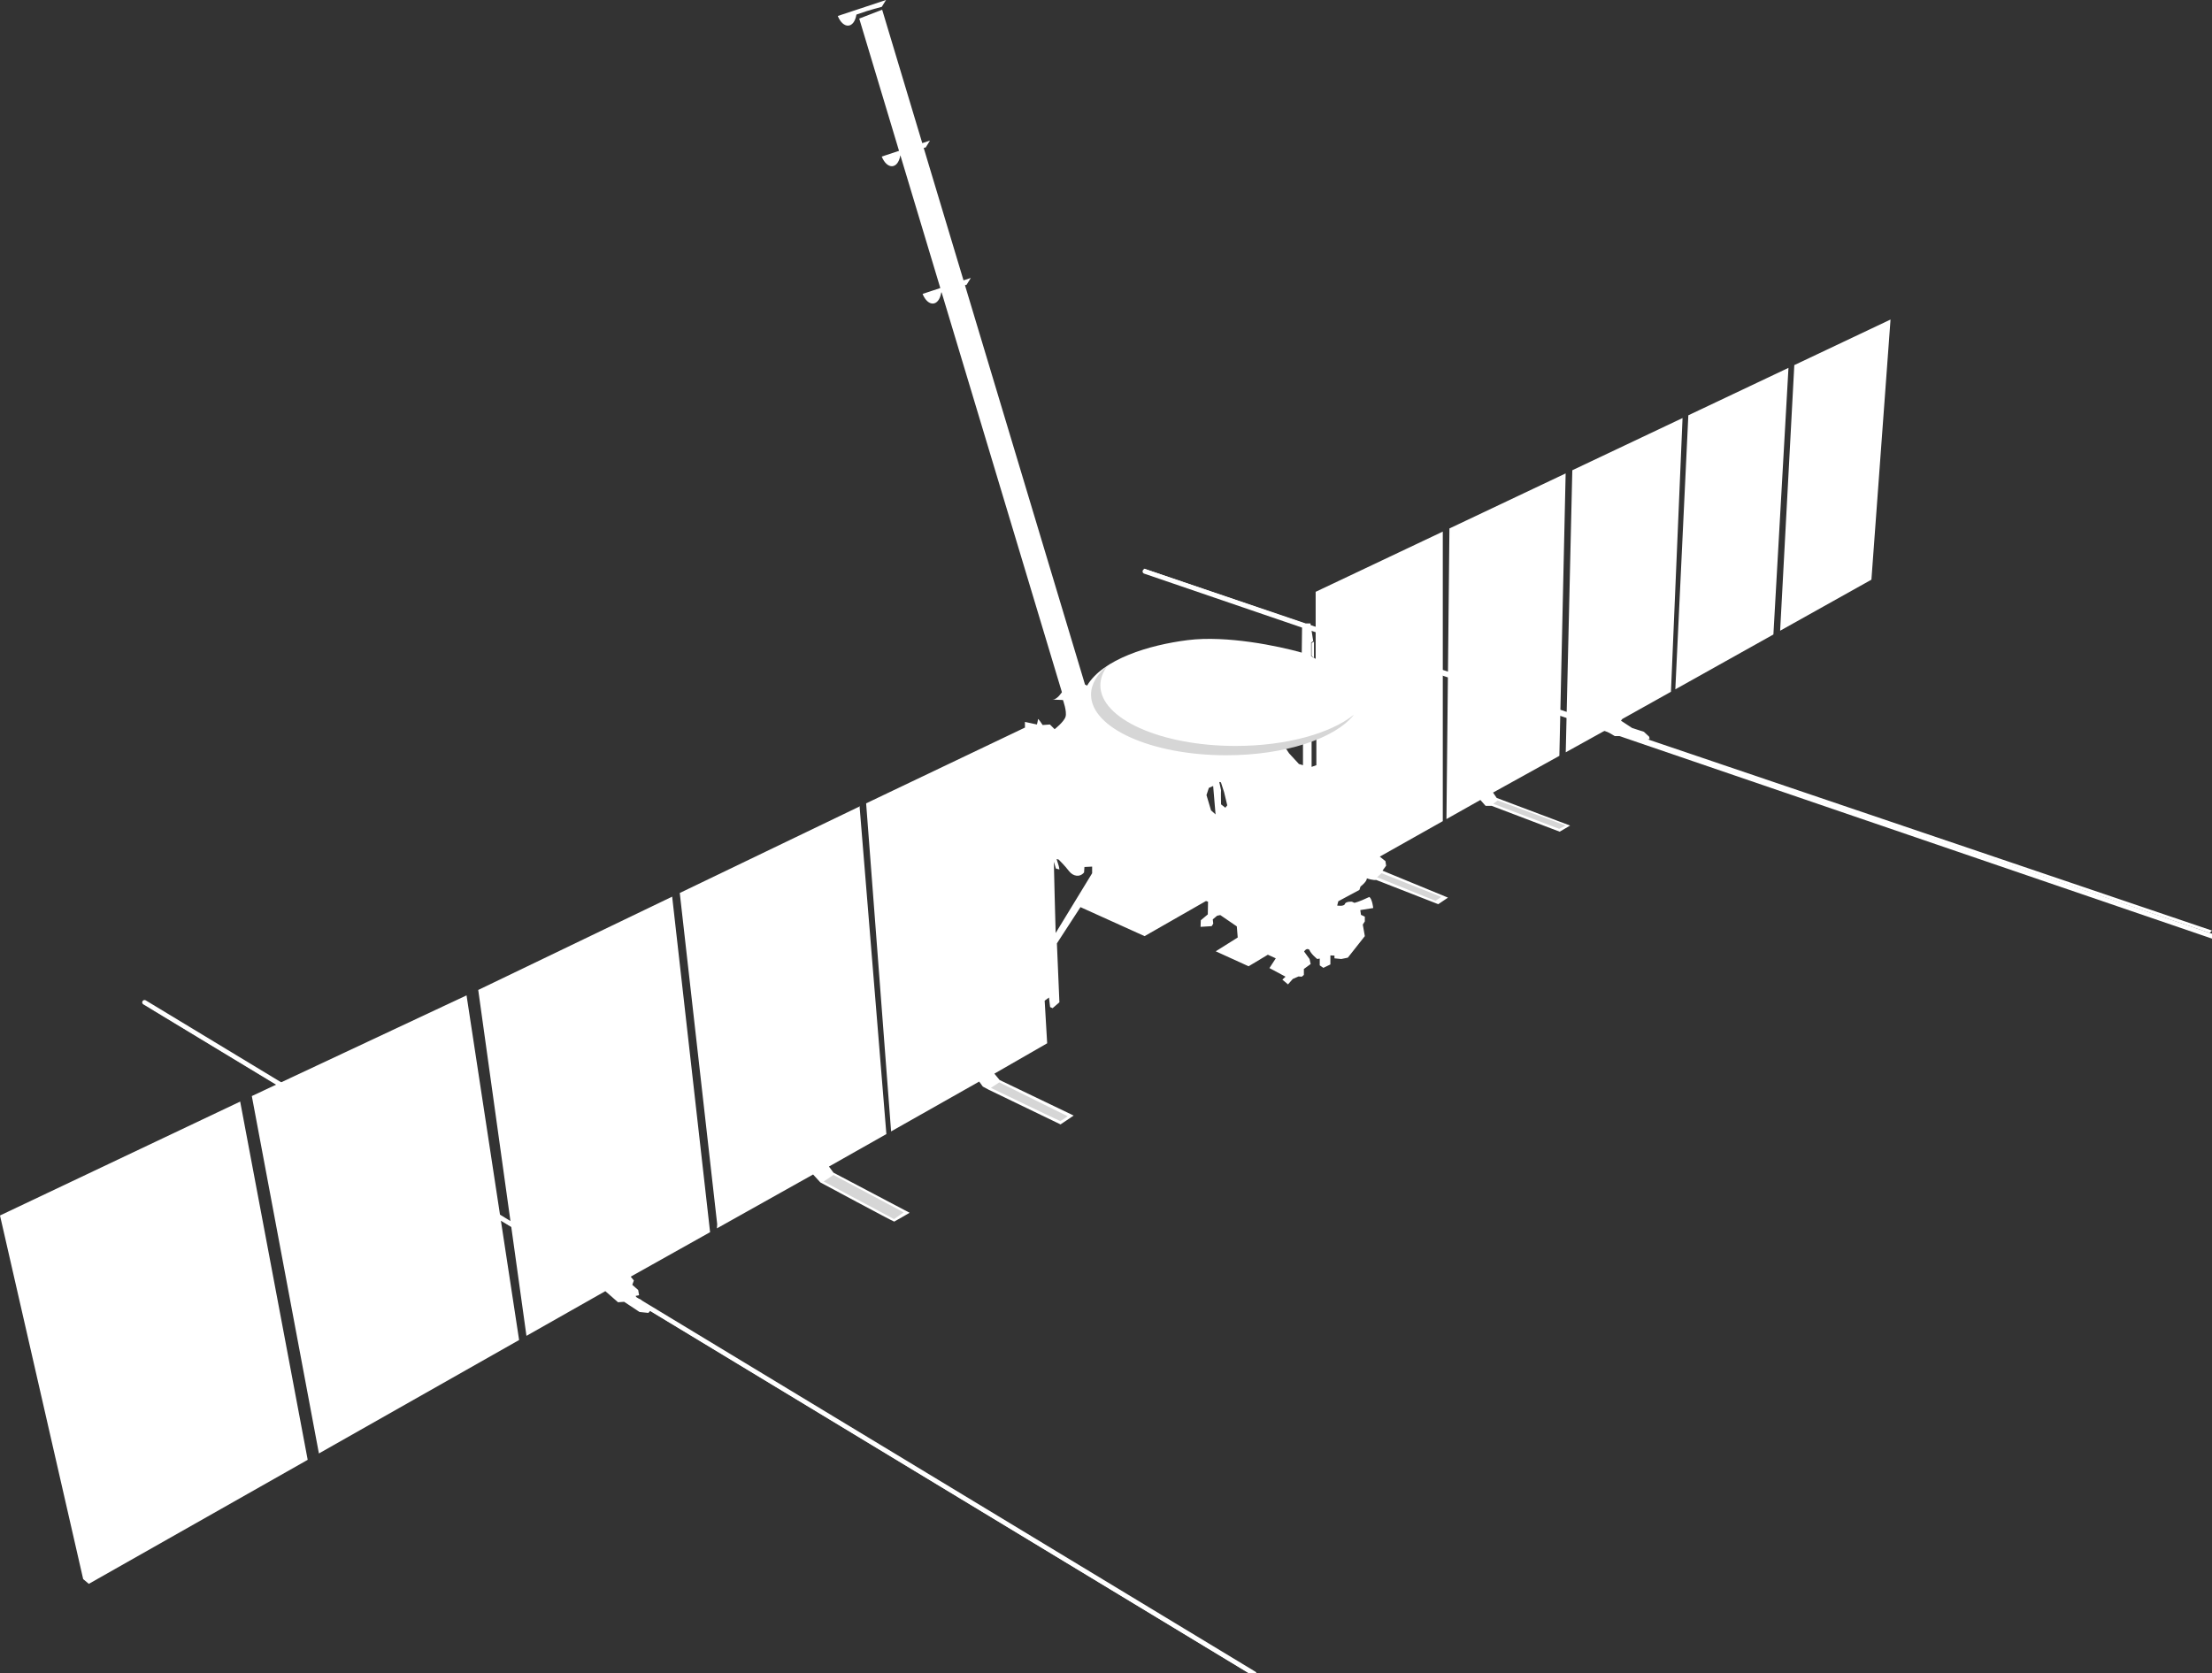
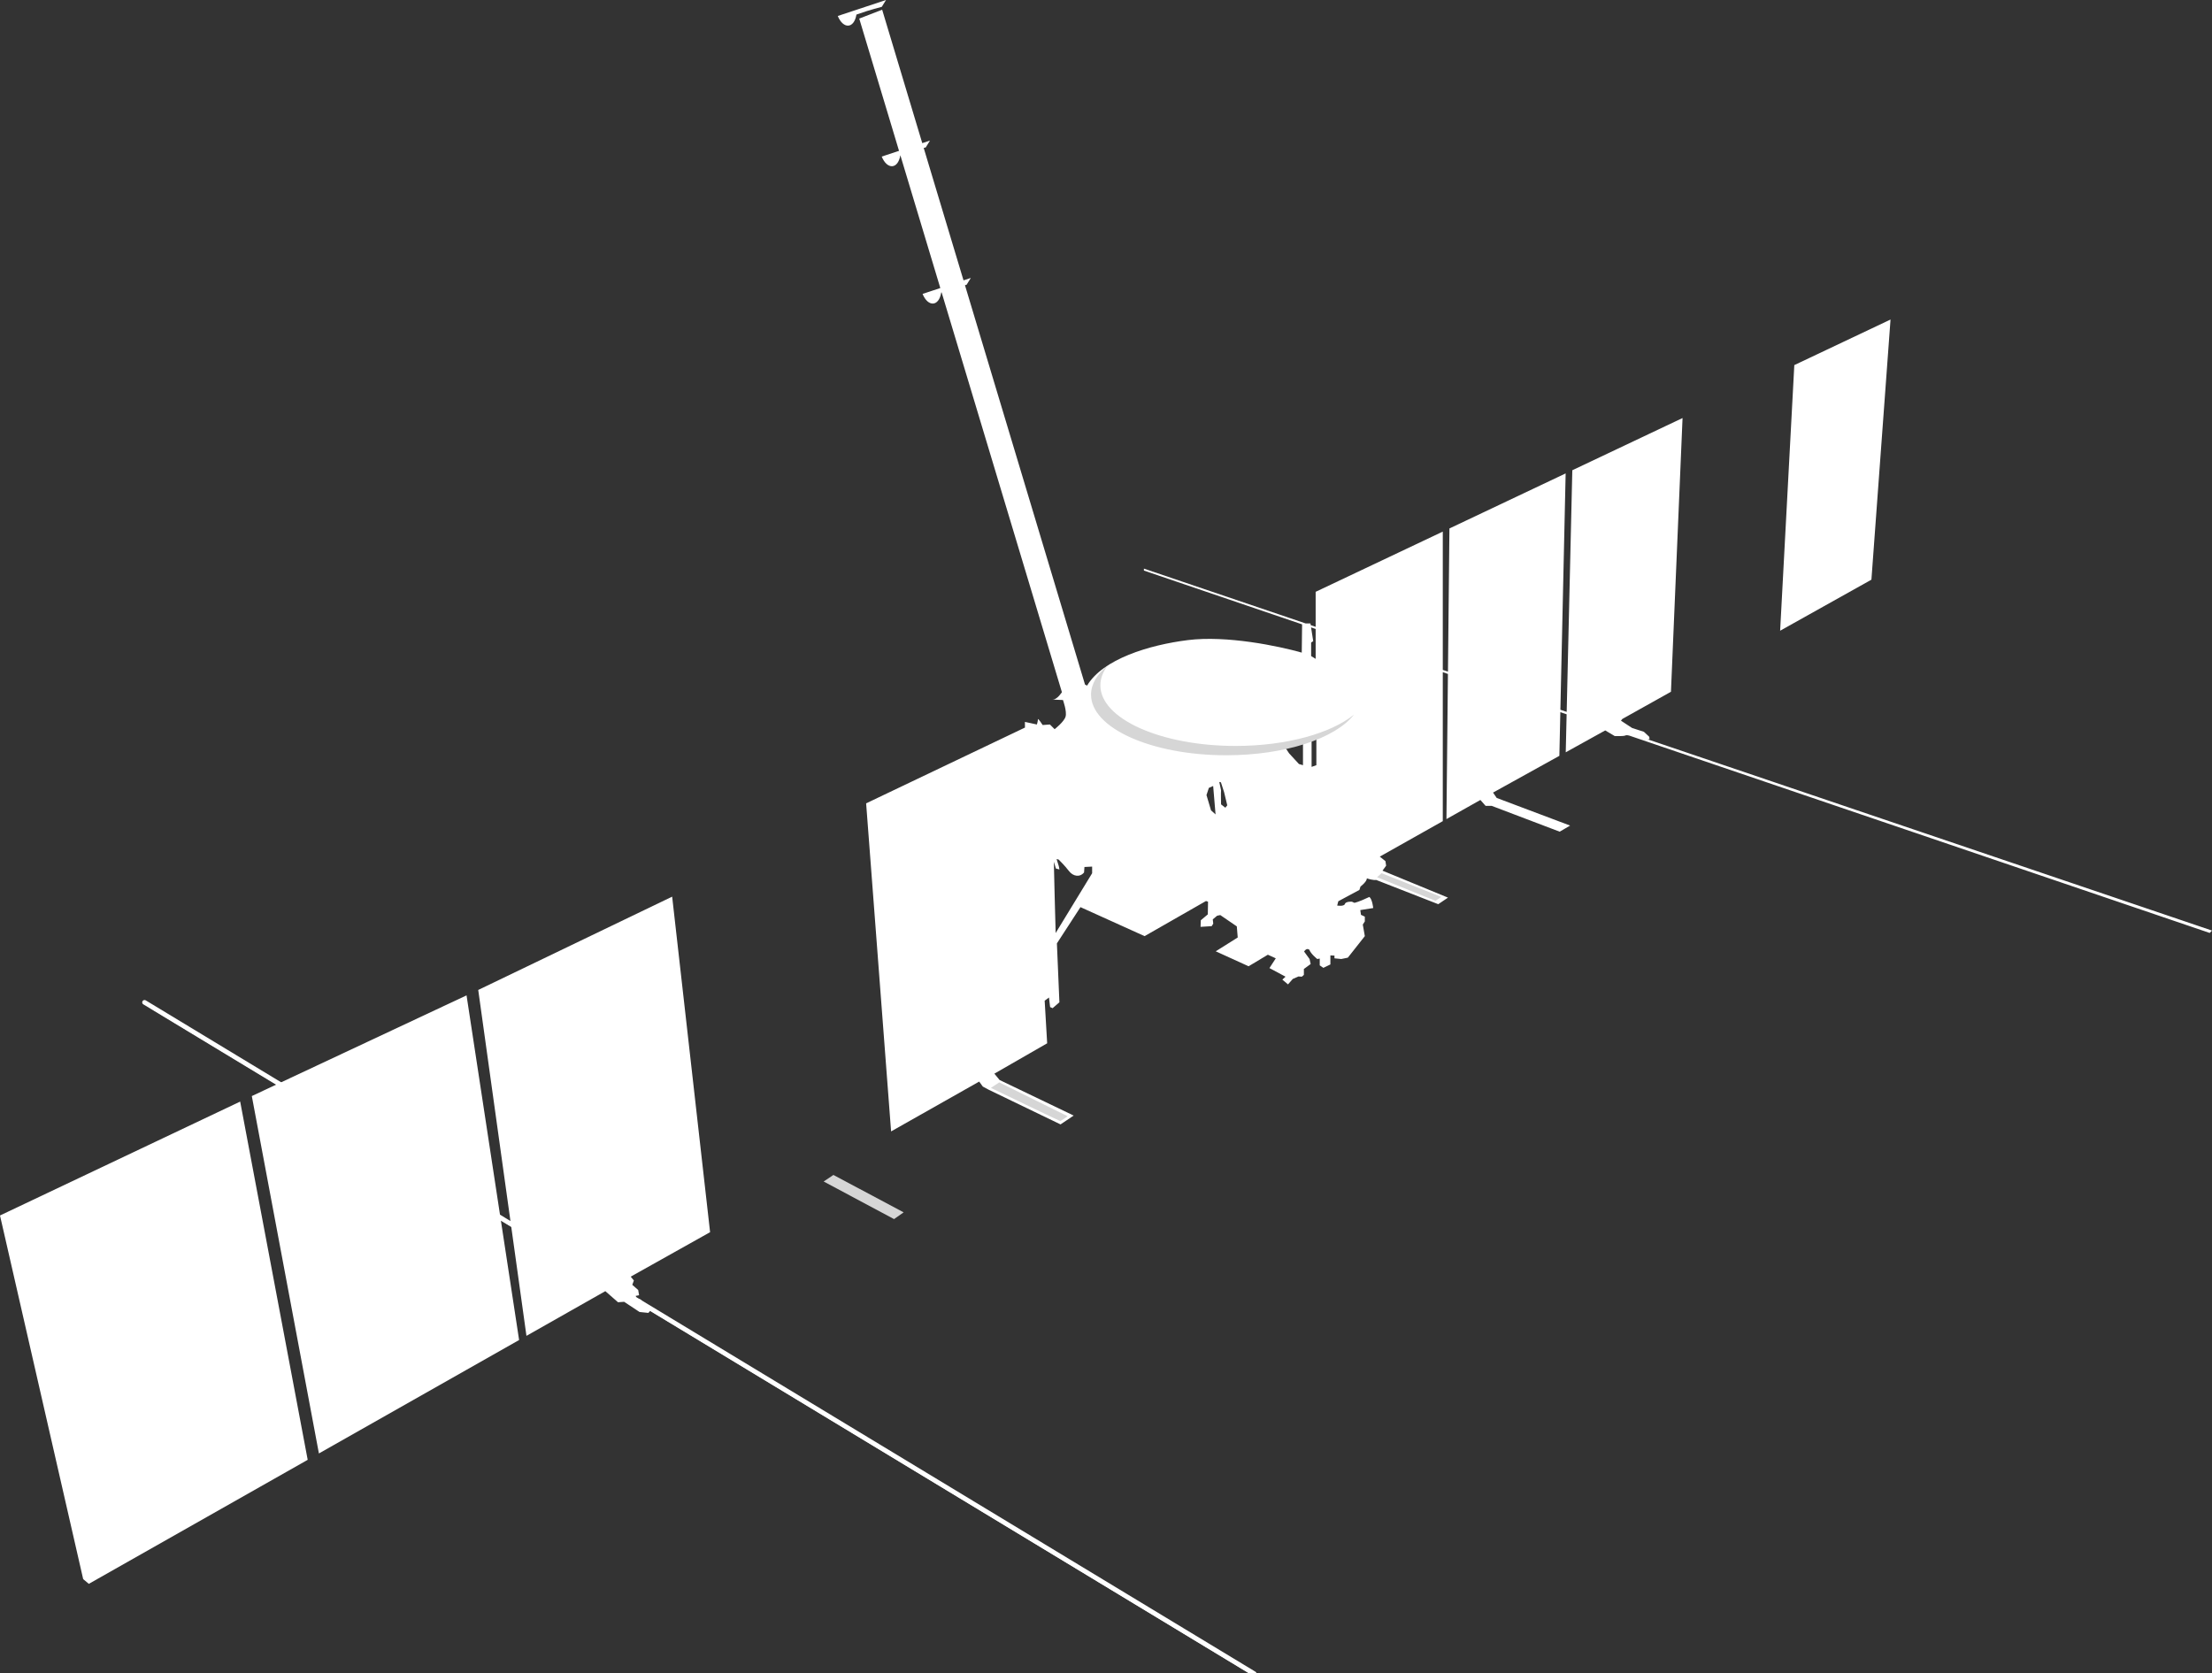
<svg xmlns="http://www.w3.org/2000/svg" width="237.208px" height="179.452px" viewBox="0 0 237.208 179.452" version="1.1">
  <rect x="0" y="0" width="237.208" height="179.452" fill="#333333" stroke="none" />
  <title>element/clipper</title>
  <g id="Symbols" stroke="none" stroke-width="1" fill="none" fill-rule="evenodd">
    <g id="element/clipper">
      <g id="Group">
-         <path d="M76.879,131.738 L87.194,125.959 L87.972,126.81 C87.972,126.81 95.82,131.037 95.893,131.013 C95.966,130.989 97.545,130.066 97.545,130.066 L89.381,125.765 L88.895,125.109 L95.052,121.626 L92.185,86.564 L92.234,86.466 L91.881,86.634 L72.896,95.77 L76.909,131.29 L76.879,131.738 Z" id="Fill-1" fill="#FFFFFF" />
        <polygon id="Fill-3" fill="#FFFFFF" points="68.704 139.371 68.267 139.25 68.169 138.982 68.534 138.909 68.437 138.35 67.805 137.792 67.975 137.33 67.635 136.917 76.148 132.147 72.08 96.163 51.284 106.17 54.784 131.274 53.668 130.6 50.031 106.75 29.86 116.21 16.722 108.269 16.498 108.345 29.65 116.308 27.004 117.549 34.199 155.879 55.667 143.712 53.71 130.876 54.822 131.55 56.455 143.266 64.914 138.472 66.274 139.663 66.93 139.614 68.583 140.707 69.53 140.805 69.725 140.586 69.703 140.56 133.935 179.452 134.493 179.452 69.245 140.014" />
        <line x1="134.5" y1="179.5" x2="15.5" y2="107.5" id="Line" stroke="#FFFFFF" stroke-width="0.5" stroke-linecap="round" />
-         <line x1="237.5" y1="100.5" x2="122.776" y2="61.283" id="Line-2" stroke="#FFFFFF" stroke-width="0.5" stroke-linecap="round" />
        <polygon id="Fill-5" fill="#FFFFFF" points="0 130.357 8.919 169.354 9.525 169.863 32.996 156.561 25.756 118.141" />
        <path d="M91.842,1.563 C93.315,1.034 94.561,0.732 94.561,0.732 L95.014,0 L89.84,1.714 C90.407,3.112 91.578,3.126 91.842,1.563" id="Fill-7" fill="#FFFFFF" />
        <polygon id="Fill-9" fill="#FFFFFF" points="200.685 62.168 202.734 34.269 192.416 39.156 190.896 67.643" />
-         <polygon id="Fill-11" fill="#FFFFFF" points="190.174 68.046 191.79 39.452 181.052 44.539 179.657 73.928" />
        <path d="M141.163,82.065 L140.651,82.245 L140.651,79.068 C140.651,79.068 140.958,78.915 141.163,78.761 L141.163,82.065 Z M140.595,67.287 L141.087,67.454 L141.087,70.66 L140.602,70.362 L140.602,68.91 L140.826,68.761 L140.595,67.287 Z M139.728,82.065 L139.293,81.937 L138.243,80.797 L137.807,80.144 C138.473,80.016 139.447,79.657 139.728,79.529 L139.728,82.065 Z M131.403,86.625 L130.942,86.267 C130.942,86.267 130.916,84.935 130.942,84.755 C130.942,84.755 130.788,84.012 130.762,83.91 C130.737,83.807 130.93,83.91 130.93,83.91 L131.269,84.96 L131.608,86.369 L131.403,86.625 Z M129.866,86.907 L129.379,85.268 L129.635,84.499 L130.096,84.294 L130.352,87.343 L129.866,86.907 Z M117.117,93.652 L113.206,100.064 C113.206,100.064 112.996,92.465 113.01,92.423 L113.234,93.149 L113.611,93.247 L113.541,92.884 L113.304,92.13 L113.527,92.186 C113.527,92.186 114.184,92.828 114.631,93.415 C115.078,94.001 115.804,94.113 116.251,93.568 L116.293,92.982 L117.117,92.94 L117.117,93.652 Z M176.691,79.29 C176.749,79.286 176.798,79.282 176.83,79.282 C176.951,79.282 176.846,79.004 176.846,79.004 L176.287,78.483 L175.02,78.073 L173.828,77.291 L173.977,77.104 L179.188,74.19 L180.431,44.833 L168.61,50.433 L168.006,76.347 L167.331,76.118 L167.895,50.772 L155.432,56.676 L155.275,72.032 L154.72,71.844 L154.72,57.013 L141.087,63.471 L141.087,67.224 L140.557,67.044 L140.528,66.861 L140.015,66.861 L122.669,60.982 L122.669,61.191 L139.633,66.96 L139.597,69.99 C137.101,69.282 131.551,68.127 127.379,68.649 C123.207,69.17 118.253,70.698 116.577,73.528 L116.353,73.417 L103.479,30.584 C103.591,30.555 103.655,30.539 103.655,30.539 L104.108,29.807 L103.324,30.067 L99.055,15.865 C99.196,15.829 99.274,15.81 99.274,15.81 L99.727,15.077 L98.901,15.351 L94.6,1.042 L92.142,1.992 L96.409,16.177 L94.553,16.792 C95.118,18.185 96.284,18.203 96.552,16.652 L100.836,30.891 L98.934,31.521 C99.5,32.919 100.671,32.933 100.936,31.37 C100.949,31.365 100.962,31.361 100.976,31.356 L113.876,74.236 C113.876,74.236 113.373,75.018 112.927,75.018 C112.479,75.018 113.988,75.074 113.988,75.074 C113.988,75.074 114.435,76.304 114.267,76.862 C114.1,77.421 113.094,78.203 113.094,78.203 L112.591,77.7 L111.809,77.756 C111.809,77.756 111.306,76.974 111.306,77.142 C111.306,77.309 111.194,77.7 111.194,77.7 L109.909,77.421 L109.914,78.03 L92.881,86.157 L95.558,121.34 L105.005,115.996 L105.394,116.531 L106.026,116.871 L113.728,120.589 L115.138,119.641 L107.192,115.826 L106.633,115.146 L112.295,111.89 L112.027,107.322 L112.489,106.982 L112.611,108.003 L112.878,108.124 L113.607,107.492 L113.339,101.175 L115.866,97.287 L122.743,100.397 L129.327,96.631 L129.546,96.704 L129.522,98.065 L128.769,98.696 L128.744,99.401 L129.935,99.328 L130.105,99.061 L130.056,98.599 L130.518,98.21 L130.858,98.138 L132.632,99.352 L132.729,100.543 L130.372,102.025 L133.895,103.629 L135.961,102.39 L136.811,102.778 L136.131,103.823 L137.856,104.747 L137.516,105.062 L138.123,105.573 L138.634,104.99 L139.241,104.722 L139.605,104.747 L139.824,104.552 L139.824,103.92 L140.553,103.386 L140.432,102.851 L139.848,102.05 C139.848,102.05 140.091,101.612 140.407,101.855 C140.577,102.317 141.258,102.851 141.258,102.851 L141.525,102.803 L141.525,103.532 L141.914,103.799 L142.667,103.434 L142.667,102.463 L143.104,102.487 L143.104,102.778 L143.833,102.851 L144.538,102.706 L146.36,100.397 L146.142,99.158 L146.36,98.818 L146.36,98.308 L145.947,98.113 L145.874,97.603 L147.259,97.384 C147.259,97.384 147.162,96.437 146.846,96.194 C145.68,96.753 145.243,96.825 145.243,96.825 L144.975,96.704 C144.975,96.704 144.319,96.655 144.222,96.947 C144.125,97.239 143.396,97.117 143.396,97.117 L143.517,96.655 L145.777,95.441 L145.899,95.076 C145.899,95.076 146.579,94.566 146.579,94.201 C147.308,94.444 147.575,94.371 147.575,94.371 L154.233,96.971 L155.278,96.267 L148.255,93.375 L148.644,92.841 L148.571,92.355 L147.964,91.869 L154.72,88.065 L154.72,72.09 L155.272,72.278 L155.112,87.844 L158.752,85.794 L159.311,86.426 L159.967,86.426 L167.256,89.196 L168.374,88.54 L160.502,85.576 L160.109,85.002 L167.222,81.061 L167.326,76.377 L168,76.606 L167.906,80.662 L167.902,80.683 L172.14,78.335 L173.161,78.942 C173.161,78.942 174.084,78.967 174.254,78.894 C174.375,78.842 174.46,78.827 174.723,78.892 L236.962,100.057 L237.208,99.8 L176.691,79.29 Z" id="Fill-13" fill="#FFFFFF" />
-         <polygon id="Fill-15" fill="#FFFFFF" points="140.906 68.822 140.65 68.95 140.65 70.333 140.906 70.538" />
      </g>
-       <polygon id="Path" fill="#D6D6D6" points="160.607 85.847 167.89 88.528 167.206 88.89 160.132 86.208" />
      <path d="M148.152,93.644 C148.228,93.682 154.56,96.192 154.56,96.192 L153.933,96.61 L147.676,94.081 L148.152,93.644 Z" id="Path" fill="#D6D6D6" />
      <path d="M107.154,116.082 L114.494,119.714 C114.494,119.714 113.771,120.228 113.695,120.228 C113.619,120.228 106.26,116.672 106.26,116.672 L107.154,116.082 Z" id="Path" fill="#D6D6D6" />
      <polygon id="Path" fill="#D6D6D6" points="89.373 126.009 96.903 130.021 95.876 130.744 88.327 126.713" />
      <g id="Group-2" transform="translate(117, 71.355)" fill="#D6D6D6">
        <path d="M1,2.145 C1,5.735 7.492,8.645 15.5,8.645 C20.962,8.645 25.718,7.291 28.191,5.292 C26.212,7.827 20.83,9.645 14.5,9.645 C6.492,9.645 0,6.735 0,3.145 C0,2.004 0.656,0.931 1.809,-0.002 C1.285,0.671 1,1.393 1,2.145 Z" id="Combined-Shape" />
      </g>
    </g>
  </g>
</svg>